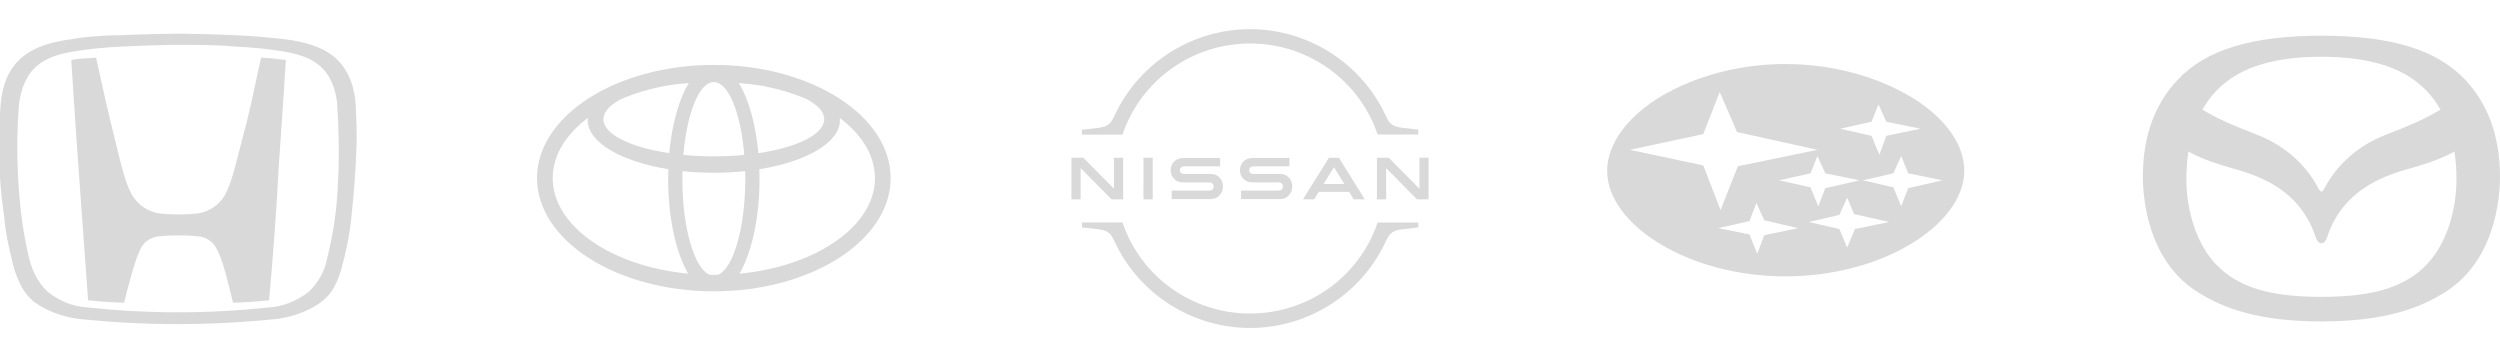
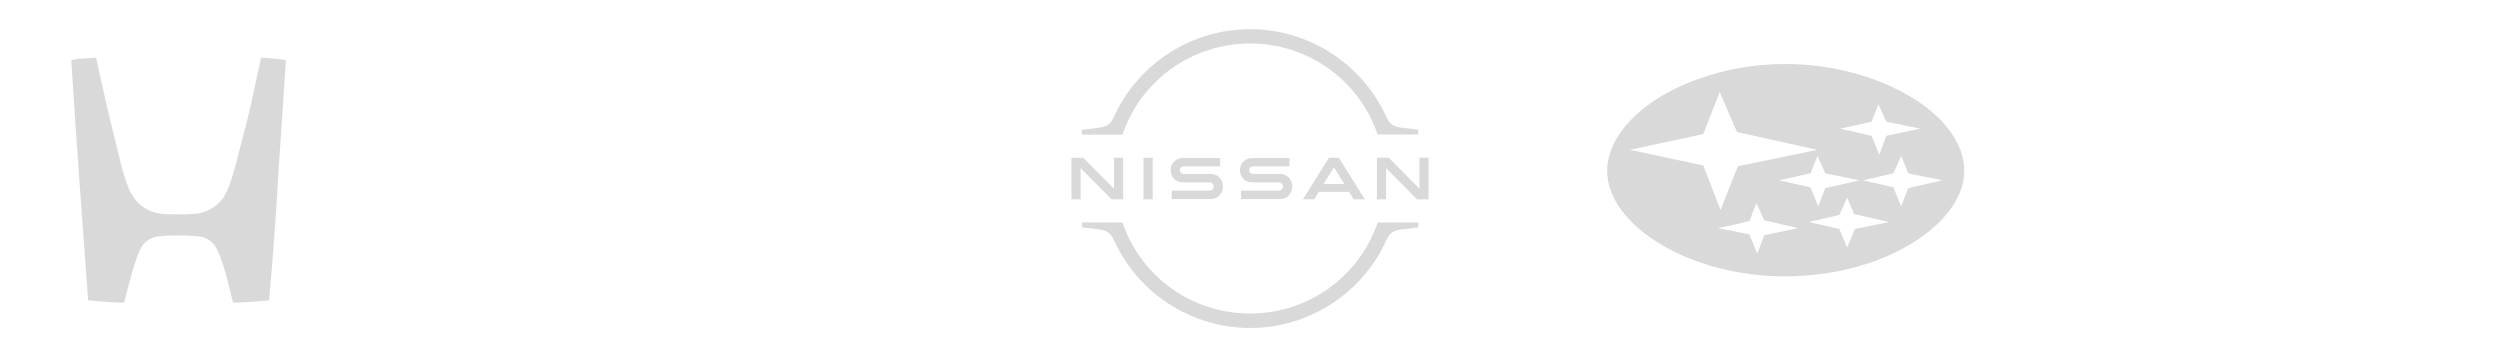
<svg xmlns="http://www.w3.org/2000/svg" width="280" height="40" viewBox="0 0 280 40" fill="none">
  <g clip-path="url(#clip0_289_3181)">
    <path d="M29.238 6.457C28.341 10.583 27.982 12.466 27.175 15.426C26.368 18.386 25.919 20.897 24.933 22.242C24.215 23.229 23.049 23.857 21.794 23.946C20.628 24.036 19.372 24.036 18.206 23.946C16.951 23.857 15.785 23.229 15.067 22.242C14.081 20.986 13.543 18.296 12.825 15.426C12.107 12.556 11.659 10.583 10.762 6.457L9.417 6.547C8.879 6.547 8.43 6.637 7.982 6.726C7.982 6.726 8.52 15.157 8.789 18.744C9.058 22.511 9.507 28.789 9.865 33.632C9.865 33.632 10.672 33.722 11.928 33.812C13.184 33.901 13.901 33.901 13.901 33.901C14.439 31.749 15.157 28.879 15.874 27.623C16.323 26.906 17.13 26.457 18.027 26.457C18.655 26.368 19.282 26.368 20 26.368C20.628 26.368 21.256 26.368 21.973 26.457C22.87 26.457 23.677 26.906 24.125 27.623C24.933 28.879 25.56 31.749 26.099 33.901C26.099 33.901 26.726 33.901 28.072 33.812C29.417 33.722 30.134 33.632 30.134 33.632C30.583 28.879 31.031 22.511 31.211 18.744C31.48 15.157 32.018 6.726 32.018 6.726C31.569 6.637 31.121 6.637 30.583 6.547L29.238 6.457Z" fill="#D9D9D9" />
-     <path d="M39.821 11.48C39.282 6.099 35.695 5.022 32.556 4.484C30.493 4.215 28.43 4.036 26.368 3.946C24.753 3.857 21.076 3.767 20 3.767C18.924 3.767 15.157 3.857 13.632 3.946C11.48 3.946 9.417 4.126 7.354 4.484C4.215 5.022 0.628 6.188 0.09 11.48C-0.09 13.274 -0.09 15.067 -0.09 16.861C-0.09 19.282 0.09 21.704 0.448 24.126C0.628 26.188 1.076 28.162 1.614 30.224C2.421 32.556 3.139 33.274 3.946 33.901C5.381 34.888 6.906 35.426 8.61 35.695C16.143 36.502 23.677 36.502 31.211 35.695C32.915 35.426 34.439 34.888 35.874 33.901C36.771 33.184 37.489 32.556 38.206 30.224C38.744 28.251 39.193 26.188 39.372 24.126C39.641 21.704 39.821 19.282 39.91 16.861C40 15.067 39.91 13.274 39.821 11.48ZM37.847 20.448C37.758 23.408 37.309 26.278 36.592 29.148C36.323 30.493 35.605 31.659 34.619 32.646C33.273 33.722 31.659 34.35 30.045 34.44C23.318 35.157 16.592 35.157 9.865 34.44C8.161 34.35 6.637 33.722 5.291 32.646C4.305 31.659 3.677 30.493 3.318 29.148C2.601 26.278 2.242 23.408 2.063 20.448C1.883 17.489 1.883 14.44 2.152 11.48C2.69 8.072 4.305 6.457 7.892 5.83C9.865 5.471 11.928 5.292 13.901 5.202C15.605 5.112 18.386 5.022 20 5.022C21.614 5.022 24.395 5.022 26.099 5.202C28.072 5.292 30.134 5.471 32.108 5.83C35.695 6.457 37.309 8.161 37.758 11.48C37.937 14.44 38.027 17.489 37.847 20.448Z" fill="#D9D9D9" />
  </g>
-   <path d="M79.949 7.27C69.044 7.27 60.146 12.963 60.146 19.949C60.146 26.934 69.044 32.628 79.949 32.628C90.854 32.628 99.752 26.934 99.752 19.949C99.752 12.963 90.854 7.27 79.949 7.27ZM85.431 9.62C87.183 9.956 88.825 10.453 90.299 11.08C91.569 11.737 92.314 12.511 92.314 13.35C92.314 15.044 89.277 16.511 84.942 17.153C84.642 13.883 83.839 11.088 82.759 9.299C83.693 9.372 84.584 9.482 85.431 9.62ZM79.949 9.19C81.591 9.19 82.971 12.671 83.358 17.35C82.27 17.453 81.131 17.511 79.949 17.511C78.766 17.511 77.62 17.453 76.54 17.35C76.927 12.664 78.314 9.19 79.949 9.19ZM69.599 11.08C71.073 10.453 72.715 9.963 74.467 9.62C75.307 9.482 76.204 9.372 77.139 9.299C76.058 11.088 75.255 13.89 74.956 17.153C70.62 16.504 67.584 15.044 67.584 13.35C67.584 12.511 68.329 11.73 69.599 11.08ZM61.905 19.949C61.905 17.401 63.38 15.058 65.839 13.204C65.832 13.292 65.825 13.38 65.825 13.467C65.825 15.956 69.577 18.095 74.847 18.949C74.832 19.306 74.832 19.664 74.832 20.029C74.832 24.438 75.723 28.336 77.08 30.65C68.496 29.825 61.905 25.336 61.905 19.949ZM80.387 30.788C80.241 30.788 80.095 30.788 79.949 30.788C79.803 30.788 79.657 30.788 79.511 30.788C77.774 30.124 76.423 25.547 76.423 20.029C76.423 19.737 76.431 19.453 76.438 19.168C77.562 19.285 78.737 19.35 79.949 19.35C81.161 19.35 82.336 19.285 83.46 19.168C83.467 19.453 83.475 19.744 83.475 20.029C83.467 25.547 82.117 30.124 80.387 30.788ZM82.817 30.657C84.175 28.343 85.066 24.445 85.066 20.036C85.066 19.672 85.058 19.314 85.051 18.956C90.321 18.102 94.073 15.963 94.073 13.474C94.073 13.387 94.066 13.299 94.058 13.212C96.518 15.066 97.993 17.409 97.993 19.956C97.993 25.336 91.401 29.825 82.817 30.657Z" fill="#D9D9D9" />
  <path d="M154.293 24.925L154.277 24.972C152.198 31.043 146.468 35.115 140.008 35.115C133.548 35.115 127.808 31.035 125.738 24.965L125.722 24.917H121.183V25.465L123.072 25.687C124.238 25.82 124.483 26.337 124.802 26.987L124.882 27.147C127.612 32.972 133.555 36.733 140.015 36.733C146.477 36.733 152.42 32.972 155.15 27.155L155.23 26.997C155.547 26.347 155.793 25.83 156.96 25.695L158.85 25.472V24.925H154.293ZM125.738 15.02C127.817 8.948 133.548 4.87 140.008 4.87C146.468 4.87 152.207 8.948 154.278 15.02L154.295 15.067H158.842V14.52L156.952 14.298C155.785 14.163 155.54 13.648 155.222 12.997L155.143 12.837C152.413 7.028 146.467 3.267 140.008 3.267C133.54 3.267 127.603 7.028 124.873 12.853L124.793 13.012C124.477 13.662 124.23 14.178 123.063 14.313L121.175 14.535V15.083H125.715L125.738 15.02ZM148.842 17.663L145.937 22.322H147.19L147.707 21.488H151.095L151.612 22.322H152.857L149.952 17.663H148.842ZM150.563 20.607H148.238L149.405 18.733L150.563 20.607ZM155.247 18.83L158.698 22.322H160V17.663H158.977V21.138L155.54 17.663H154.215V22.322H155.247V18.83ZM120 22.322H121.032V18.83L124.492 22.322H125.793V17.663H124.762V21.138L121.325 17.663H120V22.322ZM128.072 17.663H129.103V22.322H128.07L128.072 17.663ZM135.548 21.337C135.515 21.345 135.388 21.345 135.342 21.345H131.238V22.298H135.405C135.437 22.298 135.683 22.298 135.73 22.29C136.58 22.21 136.968 21.503 136.968 20.885C136.968 20.25 136.563 19.568 135.793 19.497C135.643 19.48 135.517 19.48 135.46 19.48H132.738C132.637 19.483 132.536 19.476 132.437 19.457C132.222 19.4 132.143 19.21 132.143 19.052C132.143 18.908 132.222 18.718 132.443 18.655C132.538 18.635 132.634 18.627 132.73 18.632H136.658V17.695H132.667C132.5 17.695 132.373 17.702 132.27 17.718C131.945 17.758 131.646 17.918 131.432 18.166C131.218 18.414 131.104 18.733 131.112 19.06C131.112 19.632 131.468 20.298 132.253 20.41C132.397 20.425 132.595 20.425 132.683 20.425H135.333C135.382 20.425 135.5 20.425 135.523 20.433C135.825 20.472 135.928 20.695 135.928 20.893C135.931 21.001 135.893 21.106 135.823 21.188C135.753 21.27 135.655 21.323 135.548 21.337ZM143.31 21.337C143.277 21.345 143.15 21.345 143.095 21.345H139V22.298H143.167C143.198 22.298 143.445 22.298 143.492 22.29C144.342 22.21 144.73 21.503 144.73 20.885C144.73 20.25 144.325 19.568 143.555 19.497C143.405 19.48 143.278 19.48 143.222 19.48H140.5C140.399 19.483 140.298 19.476 140.198 19.457C139.983 19.4 139.905 19.21 139.905 19.052C139.905 18.908 139.983 18.718 140.205 18.655C140.299 18.635 140.396 18.627 140.492 18.632H144.42V17.695H140.428C140.262 17.695 140.135 17.702 140.032 17.718C139.707 17.758 139.408 17.918 139.194 18.166C138.98 18.414 138.866 18.733 138.873 19.06C138.873 19.632 139.23 20.298 140.017 20.41C140.158 20.425 140.357 20.425 140.445 20.425H143.095C143.143 20.425 143.262 20.425 143.285 20.433C143.587 20.472 143.69 20.695 143.69 20.893C143.691 21.001 143.653 21.105 143.583 21.186C143.513 21.268 143.416 21.321 143.31 21.337Z" fill="#D9D9D9" />
  <path d="M213.81 10.726C210.163 8.601 205.268 7.17 199.954 7.17C194.641 7.17 189.791 8.601 186.144 10.726C182.399 12.941 180 16.039 180 19.131C180 22.183 182.353 25.229 186.144 27.444C189.745 29.569 194.641 30.954 199.954 30.954C205.268 30.954 210.209 29.569 213.81 27.444C217.601 25.229 220 22.177 220 19.131C220 15.993 217.601 12.941 213.81 10.726ZM209.608 13.634L210.392 11.693L211.268 13.634L215.105 14.418L211.268 15.209L210.484 17.333L209.608 15.209L206.098 14.418L209.608 13.634ZM208.268 20.196L204.431 21.072L203.647 23.105L202.771 20.98L199.261 20.196L202.771 19.412L203.556 17.471L204.431 19.412L208.268 20.196ZM182.542 16.778L190.765 15.02L192.608 10.307L194.549 14.791L203.556 16.778L194.641 18.621L192.699 23.523L190.765 18.529L182.542 16.778ZM197.601 26.34L196.81 28.418L195.935 26.248L192.425 25.555L195.935 24.765L196.719 22.732L197.601 24.673L201.386 25.555L197.601 26.34ZM207.758 25.647L206.882 27.726L206.007 25.647L202.588 24.863L206.007 24.072L206.882 22.137L207.667 23.98L211.595 24.863L207.758 25.647ZM213.719 21.072L212.935 23.105L212.052 20.98L208.641 20.196L212.052 19.412L212.935 17.471L213.719 19.412L217.549 20.196L213.719 21.072Z" fill="#D9D9D9" />
-   <path d="M259.998 21.46C259.938 21.46 259.823 21.383 259.628 21.027C258.812 19.507 257.692 18.172 256.337 17.105C255.273 16.271 254.093 15.598 252.833 15.108C252.642 15.031 252.451 14.955 252.258 14.882C250.572 14.215 248.823 13.527 247.2 12.587C247.02 12.485 246.842 12.379 246.667 12.27C246.99 11.703 247.367 11.162 247.783 10.667C248.388 9.944 249.091 9.309 249.872 8.782C250.71 8.221 251.616 7.77 252.568 7.438C254.598 6.715 257.03 6.36 259.998 6.357C262.97 6.36 265.4 6.715 267.43 7.44C268.383 7.77 269.29 8.221 270.128 8.782C270.909 9.309 271.611 9.943 272.217 10.665C272.633 11.162 273.008 11.703 273.333 12.27C273.162 12.377 272.98 12.485 272.8 12.59C271.173 13.53 269.428 14.218 267.738 14.883L267.163 15.11C265.905 15.6 264.726 16.273 263.663 17.107C262.308 18.174 261.187 19.51 260.372 21.03C260.177 21.385 260.06 21.46 259.998 21.46ZM259.998 33.248C257.425 33.245 255.335 33.033 253.615 32.603C251.927 32.183 250.523 31.537 249.322 30.623C248.401 29.916 247.615 29.048 247.002 28.062C246.427 27.141 245.974 26.151 245.652 25.115C245.149 23.505 244.887 21.83 244.873 20.143C244.873 19.02 244.952 17.955 245.098 16.975C246.942 17.968 248.687 18.467 250.232 18.908L250.59 19.008C252.74 19.627 254.447 20.437 255.815 21.488C256.607 22.102 257.298 22.81 257.865 23.595C258.48 24.442 258.97 25.408 259.327 26.47C259.487 26.952 259.66 27.25 259.998 27.25C260.343 27.25 260.512 26.95 260.673 26.47C261.309 24.491 262.535 22.754 264.185 21.49C265.552 20.437 267.26 19.627 269.41 19.008L269.77 18.908C271.313 18.467 273.058 17.968 274.9 16.975C275.05 17.957 275.127 19.02 275.127 20.142C275.127 20.905 275.05 22.915 274.352 25.115C274.03 26.151 273.577 27.141 273.003 28.062C272.389 29.049 271.6 29.917 270.677 30.623C269.472 31.537 268.068 32.183 266.387 32.603C264.662 33.033 262.573 33.245 259.998 33.248ZM276.152 8.988C272.97 5.572 267.835 4.005 259.998 3.997C252.165 4.005 247.03 5.57 243.848 8.987C241.483 11.522 240 15.03 240 19.79C240 22.422 240.65 29.123 245.94 32.583C249.107 34.653 253.197 35.993 259.998 36.003C266.803 35.993 270.892 34.653 274.06 32.583C279.348 29.123 280 22.42 280 19.79C280 15.043 278.505 11.51 276.15 8.985L276.152 8.988Z" fill="#D9D9D9" />
  <defs>
    <clipPath id="clip0_289_3181">
      <rect width="40" height="40" fill="white" />
    </clipPath>
  </defs>
</svg>